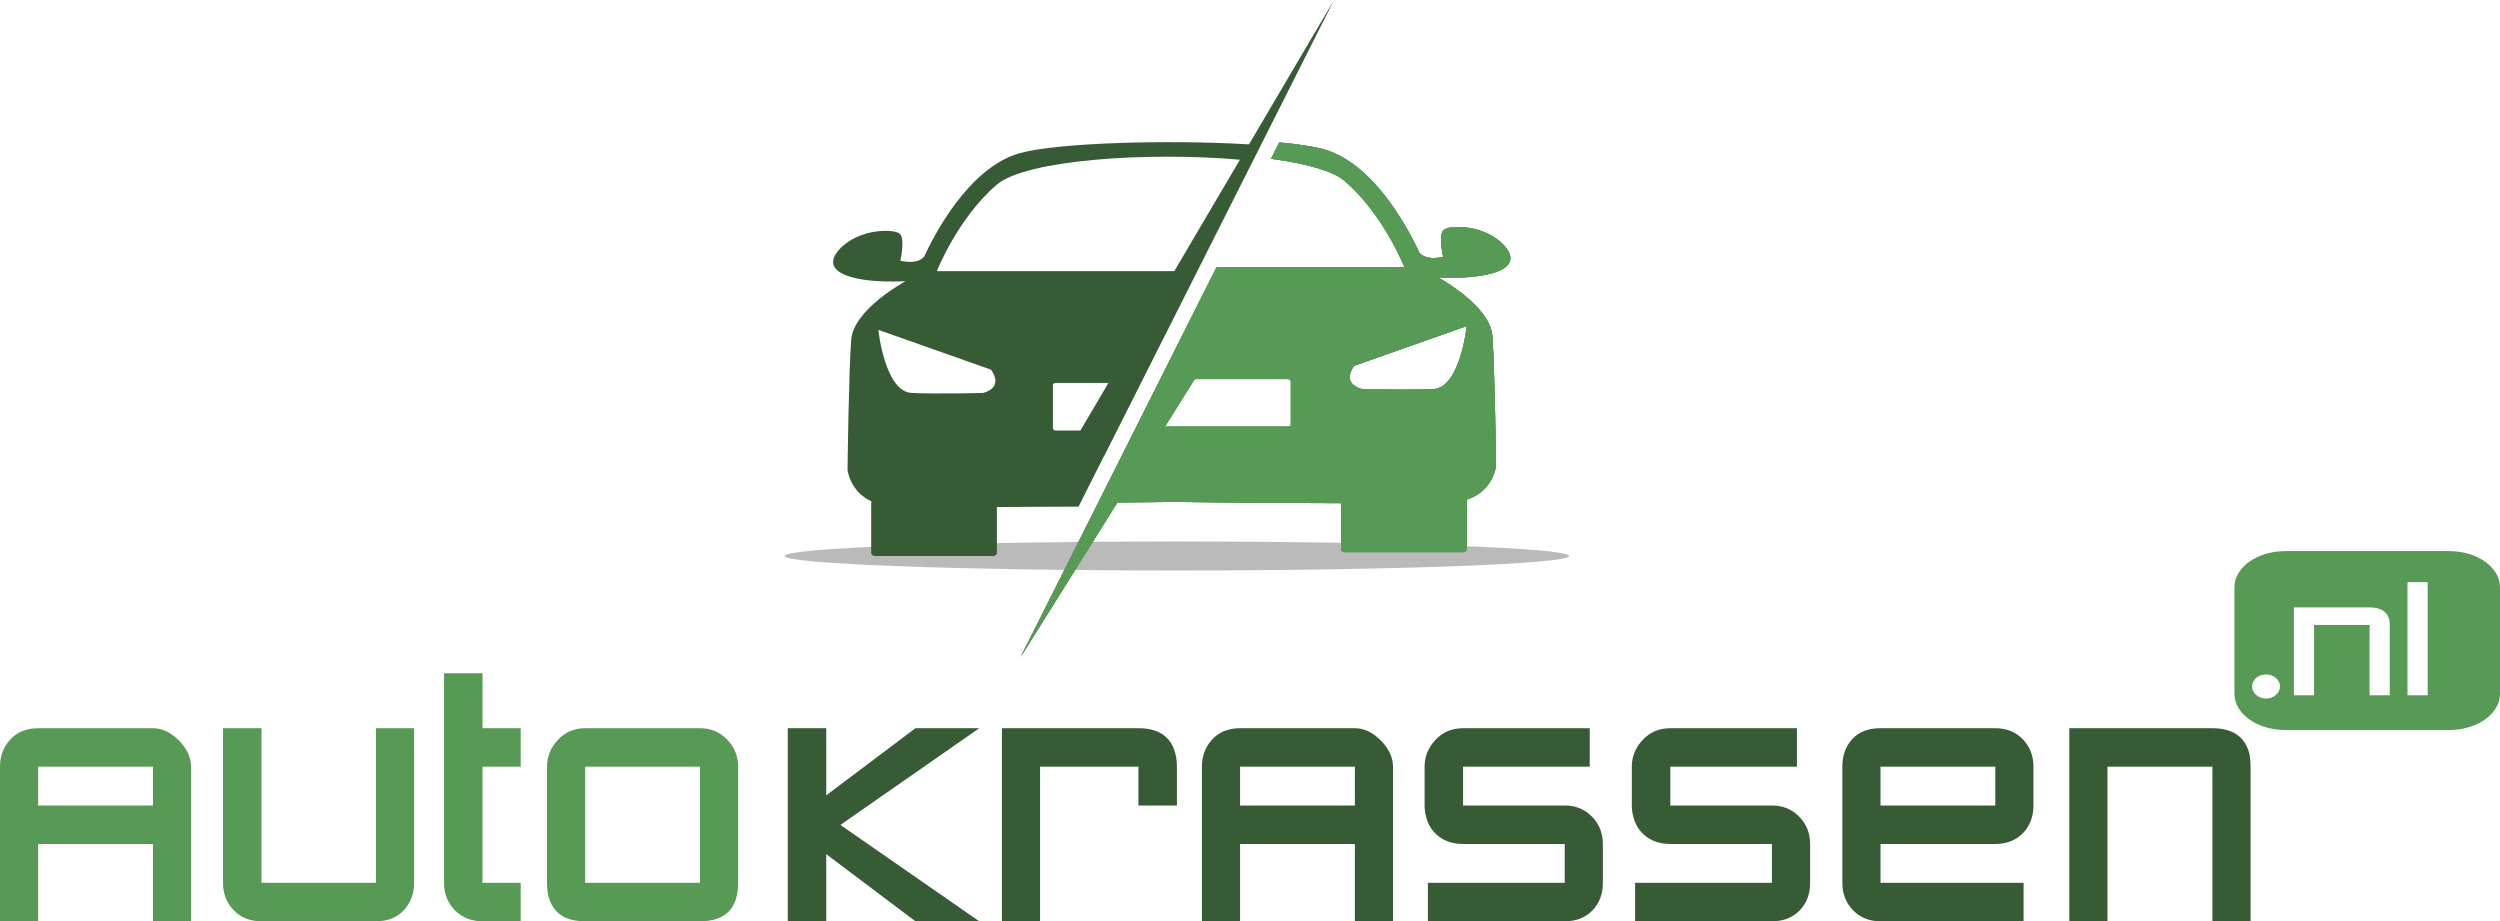
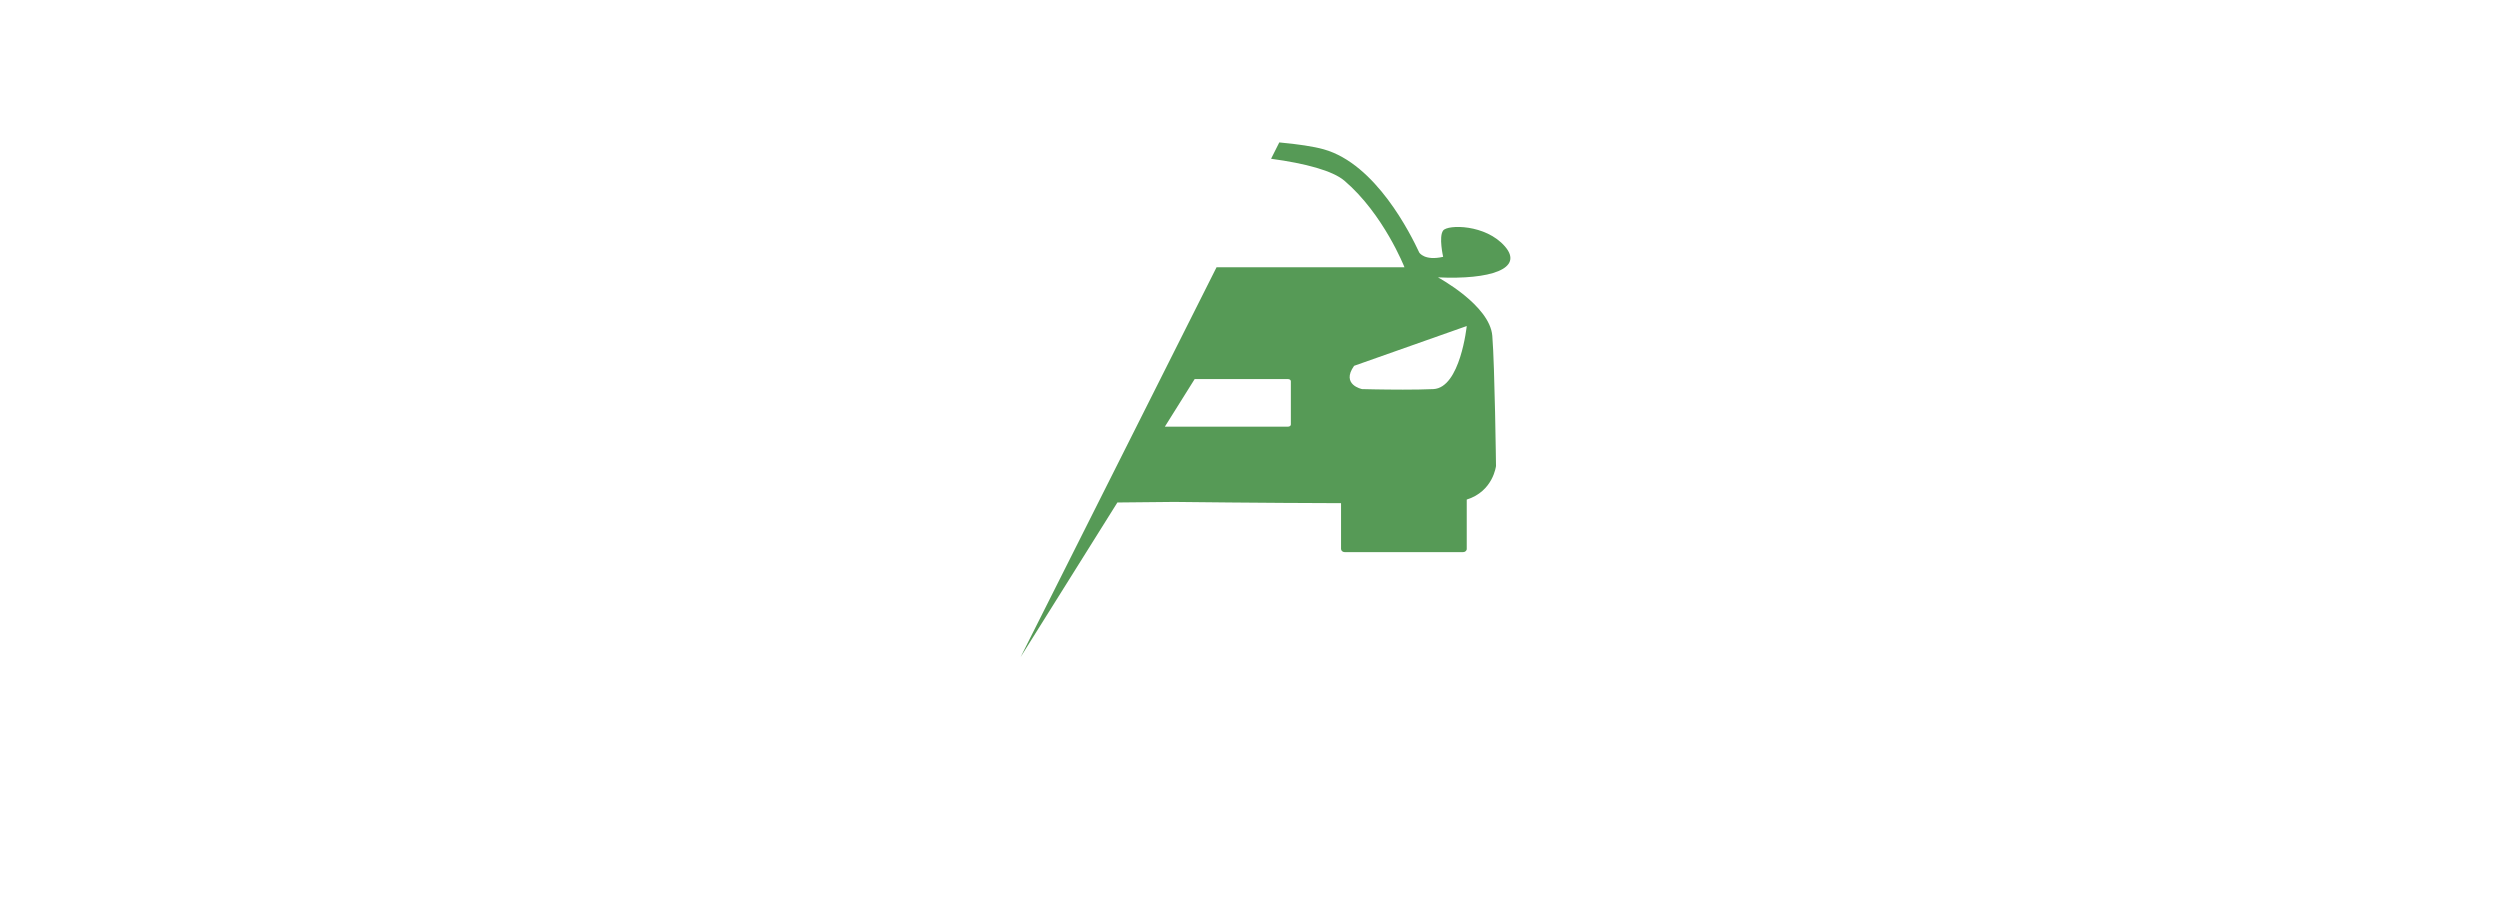
<svg xmlns="http://www.w3.org/2000/svg" xmlns:xlink="http://www.w3.org/1999/xlink" version="1.1" id="Слой_1" x="0px" y="0px" width="277.585px" height="102.294px" viewBox="0 0 277.585 102.294" enable-background="new 0 0 277.585 102.294" xml:space="preserve">
  <g>
    <defs>
-       <rect id="SVGID_1_" y="0" width="277.585" height="102.294" />
-     </defs>
+       </defs>
    <clipPath id="SVGID_2_">
      <use xlink:href="#SVGID_1_" overflow="visible" />
    </clipPath>
    <path clip-path="url(#SVGID_2_)" fill="#BBBABA" d="M174.229,61.732c0,0.89-19.498,1.61-43.551,1.61s-43.551-0.72-43.551-1.61   c0-0.889,19.498-1.61,43.551-1.61S174.229,60.843,174.229,61.732" />
    <polygon clip-path="url(#SVGID_2_)" fill="#375C35" points="108.728,102.294 101.643,102.294 91.744,94.843 91.744,102.294    87.471,102.294 87.471,80.856 91.744,80.856 91.744,88.306 101.643,80.856 108.728,80.856 93.314,91.593  " />
-     <path clip-path="url(#SVGID_2_)" fill="#375C35" d="M130.678,89.439h-4.274v-4.311h-10.919v17.166h-4.238V80.856h15.157   c2.289,0,3.665,0.974,4.127,2.921c0.098,0.415,0.147,0.864,0.147,1.351V89.439z" />
    <path clip-path="url(#SVGID_2_)" fill="#375C35" d="M154.672,102.294h-4.236v-8.583H137.69v8.583h-4.237V85.128   c0-1.193,0.383-2.204,1.15-3.031c0.767-0.827,1.796-1.241,3.087-1.241h12.746c1.022,0,1.984,0.456,2.886,1.369   c0.899,0.912,1.35,1.881,1.35,2.903V102.294z M150.436,85.128H137.69v4.311h12.746V85.128z" />
    <path clip-path="url(#SVGID_2_)" fill="#375C35" d="M173.738,102.294h-15.193v-4.273h15.193v-4.31h-11.286   c-1.071,0-1.973-0.28-2.702-0.84c-0.731-0.56-1.205-1.315-1.425-2.264c-0.098-0.365-0.146-0.754-0.146-1.168v-4.311   c0-1.12,0.402-2.111,1.205-2.976c0.804-0.864,1.826-1.296,3.068-1.296h14.062v4.272h-14.062v4.311h11.286   c1.217,0,2.227,0.414,3.031,1.241c0.803,0.827,1.205,1.838,1.205,3.031v4.31c0,1.218-0.365,2.215-1.096,2.995   C176.098,101.868,175.052,102.294,173.738,102.294" />
    <path clip-path="url(#SVGID_2_)" fill="#375C35" d="M196.745,102.294h-15.192v-4.273h15.192v-4.31h-11.281   c-1.075,0-1.976-0.28-2.705-0.84c-0.733-0.56-1.206-1.315-1.425-2.264c-0.098-0.365-0.146-0.754-0.146-1.168v-4.311   c0-1.12,0.401-2.111,1.207-2.976c0.801-0.864,1.826-1.296,3.069-1.296h14.058v4.272h-14.058v4.311h11.281   c1.22,0,2.231,0.414,3.032,1.241c0.806,0.827,1.207,1.838,1.207,3.031v4.31c0,1.218-0.364,2.215-1.097,2.995   C199.108,101.868,198.061,102.294,196.745,102.294" />
-     <path clip-path="url(#SVGID_2_)" fill="#375C35" d="M208.801,93.711v4.31h15.886v4.273h-15.886c-1.243,0-2.261-0.408-3.051-1.224   c-0.792-0.815-1.188-1.831-1.188-3.049V85.128c0-1.242,0.367-2.264,1.097-3.067c0.731-0.804,1.776-1.205,3.142-1.205h12.745   c1.243,0,2.258,0.407,3.05,1.223c0.79,0.816,1.186,1.832,1.186,3.049v4.311c0,1.192-0.364,2.19-1.095,2.994   c-0.803,0.852-1.85,1.278-3.141,1.278H208.801z M221.546,85.128h-12.745v4.311h12.745V85.128z" />
    <path clip-path="url(#SVGID_2_)" fill="#375C35" d="M249.889,102.294h-4.236V85.128h-11.651v17.166h-4.238V80.856h15.889   c2.287,0,3.662,0.974,4.127,2.921c0.072,0.414,0.109,0.864,0.109,1.351V102.294z" />
    <path clip-path="url(#SVGID_2_)" fill="#569A56" d="M21.219,102.294h-4.236v-8.583H4.236v8.583H0V85.128   c0-1.193,0.383-2.204,1.15-3.031c0.767-0.827,1.796-1.241,3.086-1.241h12.747c1.022,0,1.984,0.456,2.885,1.369   c0.9,0.912,1.351,1.881,1.351,2.903V102.294z M16.983,85.128H4.236v4.311h12.747V85.128z" />
-     <path clip-path="url(#SVGID_2_)" fill="#569A56" d="M41.745,102.294h-12.71c-1.266,0-2.295-0.408-3.085-1.224   c-0.793-0.815-1.188-1.831-1.188-3.049V80.856h4.273v17.165h12.71V80.856h4.237v17.165c0,1.193-0.378,2.204-1.132,3.031   C44.095,101.879,43.06,102.294,41.745,102.294" />
-     <path clip-path="url(#SVGID_2_)" fill="#569A56" d="M57.815,102.294h-4.237c-1.242,0-2.264-0.408-3.068-1.224   c-0.803-0.815-1.205-1.831-1.205-3.049V74.756h4.273v6.1h4.237v4.272h-4.237v12.893h4.237V102.294z" />
+     <path clip-path="url(#SVGID_2_)" fill="#569A56" d="M41.745,102.294h-12.71c-1.266,0-2.295-0.408-3.085-1.224   c-0.793-0.815-1.188-1.831-1.188-3.049V80.856h4.273v17.165h12.71V80.856h4.237v17.165C44.095,101.879,43.06,102.294,41.745,102.294" />
    <path clip-path="url(#SVGID_2_)" fill="#569A56" d="M77.721,102.294H64.974c-2.265,0-3.628-0.949-4.091-2.849   c-0.098-0.438-0.145-0.913-0.145-1.424V85.128c0-1.12,0.401-2.111,1.205-2.976c0.803-0.864,1.813-1.296,3.031-1.296h12.747   c1.192,0,2.196,0.419,3.012,1.259s1.223,1.844,1.223,3.013v12.893C81.956,100.87,80.544,102.294,77.721,102.294 M77.721,85.128   H64.974v12.893h12.747V85.128z" />
    <path clip-path="url(#SVGID_2_)" fill="#569A56" d="M271.924,61.19h-18.163c-3.126,0-5.661,1.794-5.661,4.008V77.05   c0,2.214,2.535,4.009,5.661,4.009h18.163c3.127,0,5.661-1.795,5.661-4.009V65.198C277.585,62.984,275.051,61.19,271.924,61.19    M252.709,77.156c-0.297,0.271-0.663,0.407-1.102,0.407c-0.424,0-0.788-0.134-1.091-0.399c-0.303-0.266-0.454-0.576-0.454-0.931   c0-0.365,0.145-0.681,0.434-0.947c0.291-0.266,0.661-0.398,1.111-0.398c0.426,0,0.789,0.13,1.092,0.39   c0.303,0.261,0.454,0.573,0.454,0.939C253.153,76.571,253.005,76.884,252.709,77.156 M265.343,77.197h-2.241v-7.81h-6.162v7.81   h-2.241v-9.754h8.403c1.211,0,1.938,0.443,2.184,1.33c0.038,0.187,0.057,0.392,0.057,0.614V77.197z M269.555,77.197h-2.241V64.634   h2.241V77.197z" />
    <path clip-path="url(#SVGID_2_)" fill="#569A56" d="M132.648,42.091h10.368c0.171,0,0.313,0.105,0.313,0.234v4.818   c0,0.128-0.142,0.231-0.313,0.231h-13.675L132.648,42.091z M151.236,43.203c0,0-2.38-0.477-0.884-2.585l12.506-4.417   c0,0-0.713,6.865-3.704,7.002c-0.996,0.045-2.21,0.061-3.382,0.061C153.425,43.264,151.236,43.203,151.236,43.203 M141.133,17.63   c3.818,0.513,6.846,1.327,8.149,2.441c4.35,3.713,6.662,9.603,6.662,9.603h-15.526h-5.339L113.32,72.959l10.748-17.166   c3.569-0.03,6.119-0.06,6.317-0.063c0.394,0.004,9.995,0.119,18.517,0.14v5.084c0,0.193,0.182,0.352,0.408,0.352h13.137   c0.229,0,0.411-0.159,0.411-0.352v-5.485c2.935-0.914,3.249-3.727,3.249-3.727s-0.137-11.056-0.41-14.452   c-0.272-3.401-6.037-6.492-6.037-6.492c5.778,0.27,9.585-0.954,7.443-3.431c-2.143-2.483-6.355-2.45-6.865-1.77   c-0.511,0.679,0,2.921,0,2.921c-2.075,0.478-2.65-0.473-2.65-0.473c-0.954-2.04-4.805-9.832-10.604-11.464   c-1.126-0.317-2.851-0.573-4.939-0.766L141.133,17.63z" />
    <path clip-path="url(#SVGID_2_)" fill="#569A56" d="M132.648,42.091h10.368c0.171,0,0.313,0.105,0.313,0.234v4.818   c0,0.128-0.142,0.231-0.313,0.231h-13.675L132.648,42.091z M151.236,43.203c0,0-2.38-0.477-0.884-2.585l12.506-4.417   c0,0-0.713,6.865-3.704,7.002c-0.996,0.045-2.21,0.061-3.382,0.061C153.425,43.264,151.236,43.203,151.236,43.203 M141.133,17.63   c3.818,0.513,6.846,1.327,8.149,2.441c4.35,3.713,6.662,9.603,6.662,9.603h-15.526h-5.339L113.32,72.959l10.748-17.166   c3.569-0.03,6.119-0.06,6.317-0.063c0.394,0.004,9.995,0.119,18.517,0.14v5.084c0,0.193,0.182,0.352,0.408,0.352h13.137   c0.229,0,0.411-0.159,0.411-0.352v-5.485c2.935-0.914,3.249-3.727,3.249-3.727s-0.137-11.056-0.41-14.452   c-0.272-3.401-6.037-6.492-6.037-6.492c5.778,0.27,9.585-0.954,7.443-3.431c-2.143-2.483-6.355-2.45-6.865-1.77   c-0.511,0.679,0,2.921,0,2.921c-2.075,0.478-2.65-0.473-2.65-0.473c-0.954-2.04-4.805-9.832-10.604-11.464   c-1.126-0.317-2.851-0.573-4.939-0.766L141.133,17.63z" />
  </g>
  <g>
    <defs>
      <path id="SVGID_3_" d="M132.647,42.091h10.369c0.17,0,0.313,0.105,0.313,0.233v4.818c0,0.129-0.143,0.231-0.313,0.231H129.34    L132.647,42.091z M151.235,43.203c0,0-2.38-0.478-0.883-2.585l12.506-4.417c0,0-0.714,6.865-3.705,7.002    c-0.995,0.044-2.209,0.06-3.382,0.06C153.424,43.263,151.235,43.203,151.235,43.203 M141.133,17.629    c3.818,0.514,6.846,1.327,8.149,2.441c4.349,3.713,6.662,9.604,6.662,9.604h-15.527h-5.338L113.32,72.959l10.748-17.166    c3.568-0.031,6.118-0.061,6.317-0.063c0.394,0.004,9.994,0.119,18.516,0.139v5.084c0,0.194,0.183,0.352,0.409,0.352h13.137    c0.229,0,0.411-0.158,0.411-0.352v-5.485c2.935-0.914,3.249-3.727,3.249-3.727s-0.137-11.056-0.411-14.452    c-0.272-3.4-6.037-6.492-6.037-6.492c5.779,0.271,9.585-0.953,7.443-3.431c-2.142-2.482-6.354-2.45-6.864-1.769    c-0.511,0.678,0,2.92,0,2.92c-2.075,0.478-2.651-0.472-2.651-0.472c-0.954-2.04-4.804-9.833-10.604-11.464    c-1.125-0.317-2.851-0.574-4.939-0.767L141.133,17.629z" />
    </defs>
    <clipPath id="SVGID_4_">
      <use xlink:href="#SVGID_3_" overflow="visible" />
    </clipPath>
    <rect x="113.32" y="15.814" clip-path="url(#SVGID_4_)" fill="#569A56" width="55.925" height="57.144" />
  </g>
  <g>
    <defs>
-       <rect id="SVGID_5_" y="0" width="277.585" height="102.294" />
-     </defs>
+       </defs>
    <clipPath id="SVGID_6_">
      <use xlink:href="#SVGID_5_" overflow="visible" />
    </clipPath>
    <path clip-path="url(#SVGID_6_)" fill="#569A56" d="M132.648,42.091h10.368c0.171,0,0.313,0.105,0.313,0.234v4.818   c0,0.128-0.142,0.231-0.313,0.231h-13.675L132.648,42.091z M151.236,43.203c0,0-2.38-0.477-0.884-2.585l12.506-4.417   c0,0-0.713,6.865-3.704,7.002c-0.996,0.045-2.21,0.061-3.382,0.061C153.425,43.264,151.236,43.203,151.236,43.203 M141.133,17.63   c3.818,0.513,6.846,1.327,8.149,2.441c4.35,3.713,6.662,9.603,6.662,9.603h-15.526h-5.339L113.32,72.959l10.748-17.166   c3.569-0.03,6.119-0.06,6.317-0.063c0.394,0.004,9.995,0.119,18.517,0.14v5.084c0,0.193,0.182,0.352,0.408,0.352h13.137   c0.229,0,0.411-0.159,0.411-0.352v-5.485c2.935-0.914,3.249-3.727,3.249-3.727s-0.137-11.056-0.41-14.452   c-0.272-3.401-6.037-6.492-6.037-6.492c5.778,0.27,9.585-0.954,7.443-3.431c-2.143-2.483-6.355-2.45-6.865-1.77   c-0.511,0.679,0,2.921,0,2.921c-2.075,0.478-2.65-0.473-2.65-0.473c-0.954-2.04-4.805-9.832-10.604-11.464   c-1.126-0.317-2.851-0.573-4.939-0.766L141.133,17.63z" />
    <path clip-path="url(#SVGID_6_)" fill="#375C35" d="M138.678,16.031c-8.769-0.53-21.252-0.205-25.452,0.976   c-5.8,1.632-9.653,9.425-10.604,11.464c0,0-0.576,0.951-2.65,0.476c0,0,0.51-2.242,0-2.923c-0.511-0.679-4.723-0.713-6.865,1.769   c-2.14,2.48,1.664,3.702,7.443,3.431c0,0-5.767,3.093-6.037,6.492c-0.273,3.396-0.408,14.454-0.408,14.454s0.27,2.434,2.671,3.509   c-0.028,0.049-0.044,0.1-0.044,0.155v5.548c0,0.194,0.184,0.35,0.41,0.35h13.137c0.227,0,0.411-0.156,0.411-0.35v-5.086   c3.007-0.005,6.184-0.023,9.067-0.044l2.844-5.655h0.017L148.123,0L138.678,16.031z M109.149,43.629c0,0-4.928,0.136-7.918,0   c-2.991-0.137-3.704-7.002-3.704-7.002l12.506,4.417C111.527,43.154,109.149,43.629,109.149,43.629 M119.962,47.8h-2.736   c-0.173,0-0.313-0.103-0.313-0.231v-4.818c0-0.128,0.14-0.233,0.313-0.233h5.848L119.962,47.8z M130.389,30.103h-0.578h-0.208   h-25.578c0,0,2.313-5.891,6.665-9.606c3.226-2.758,16.808-3.665,26.983-2.762L130.389,30.103z" />
  </g>
</svg>